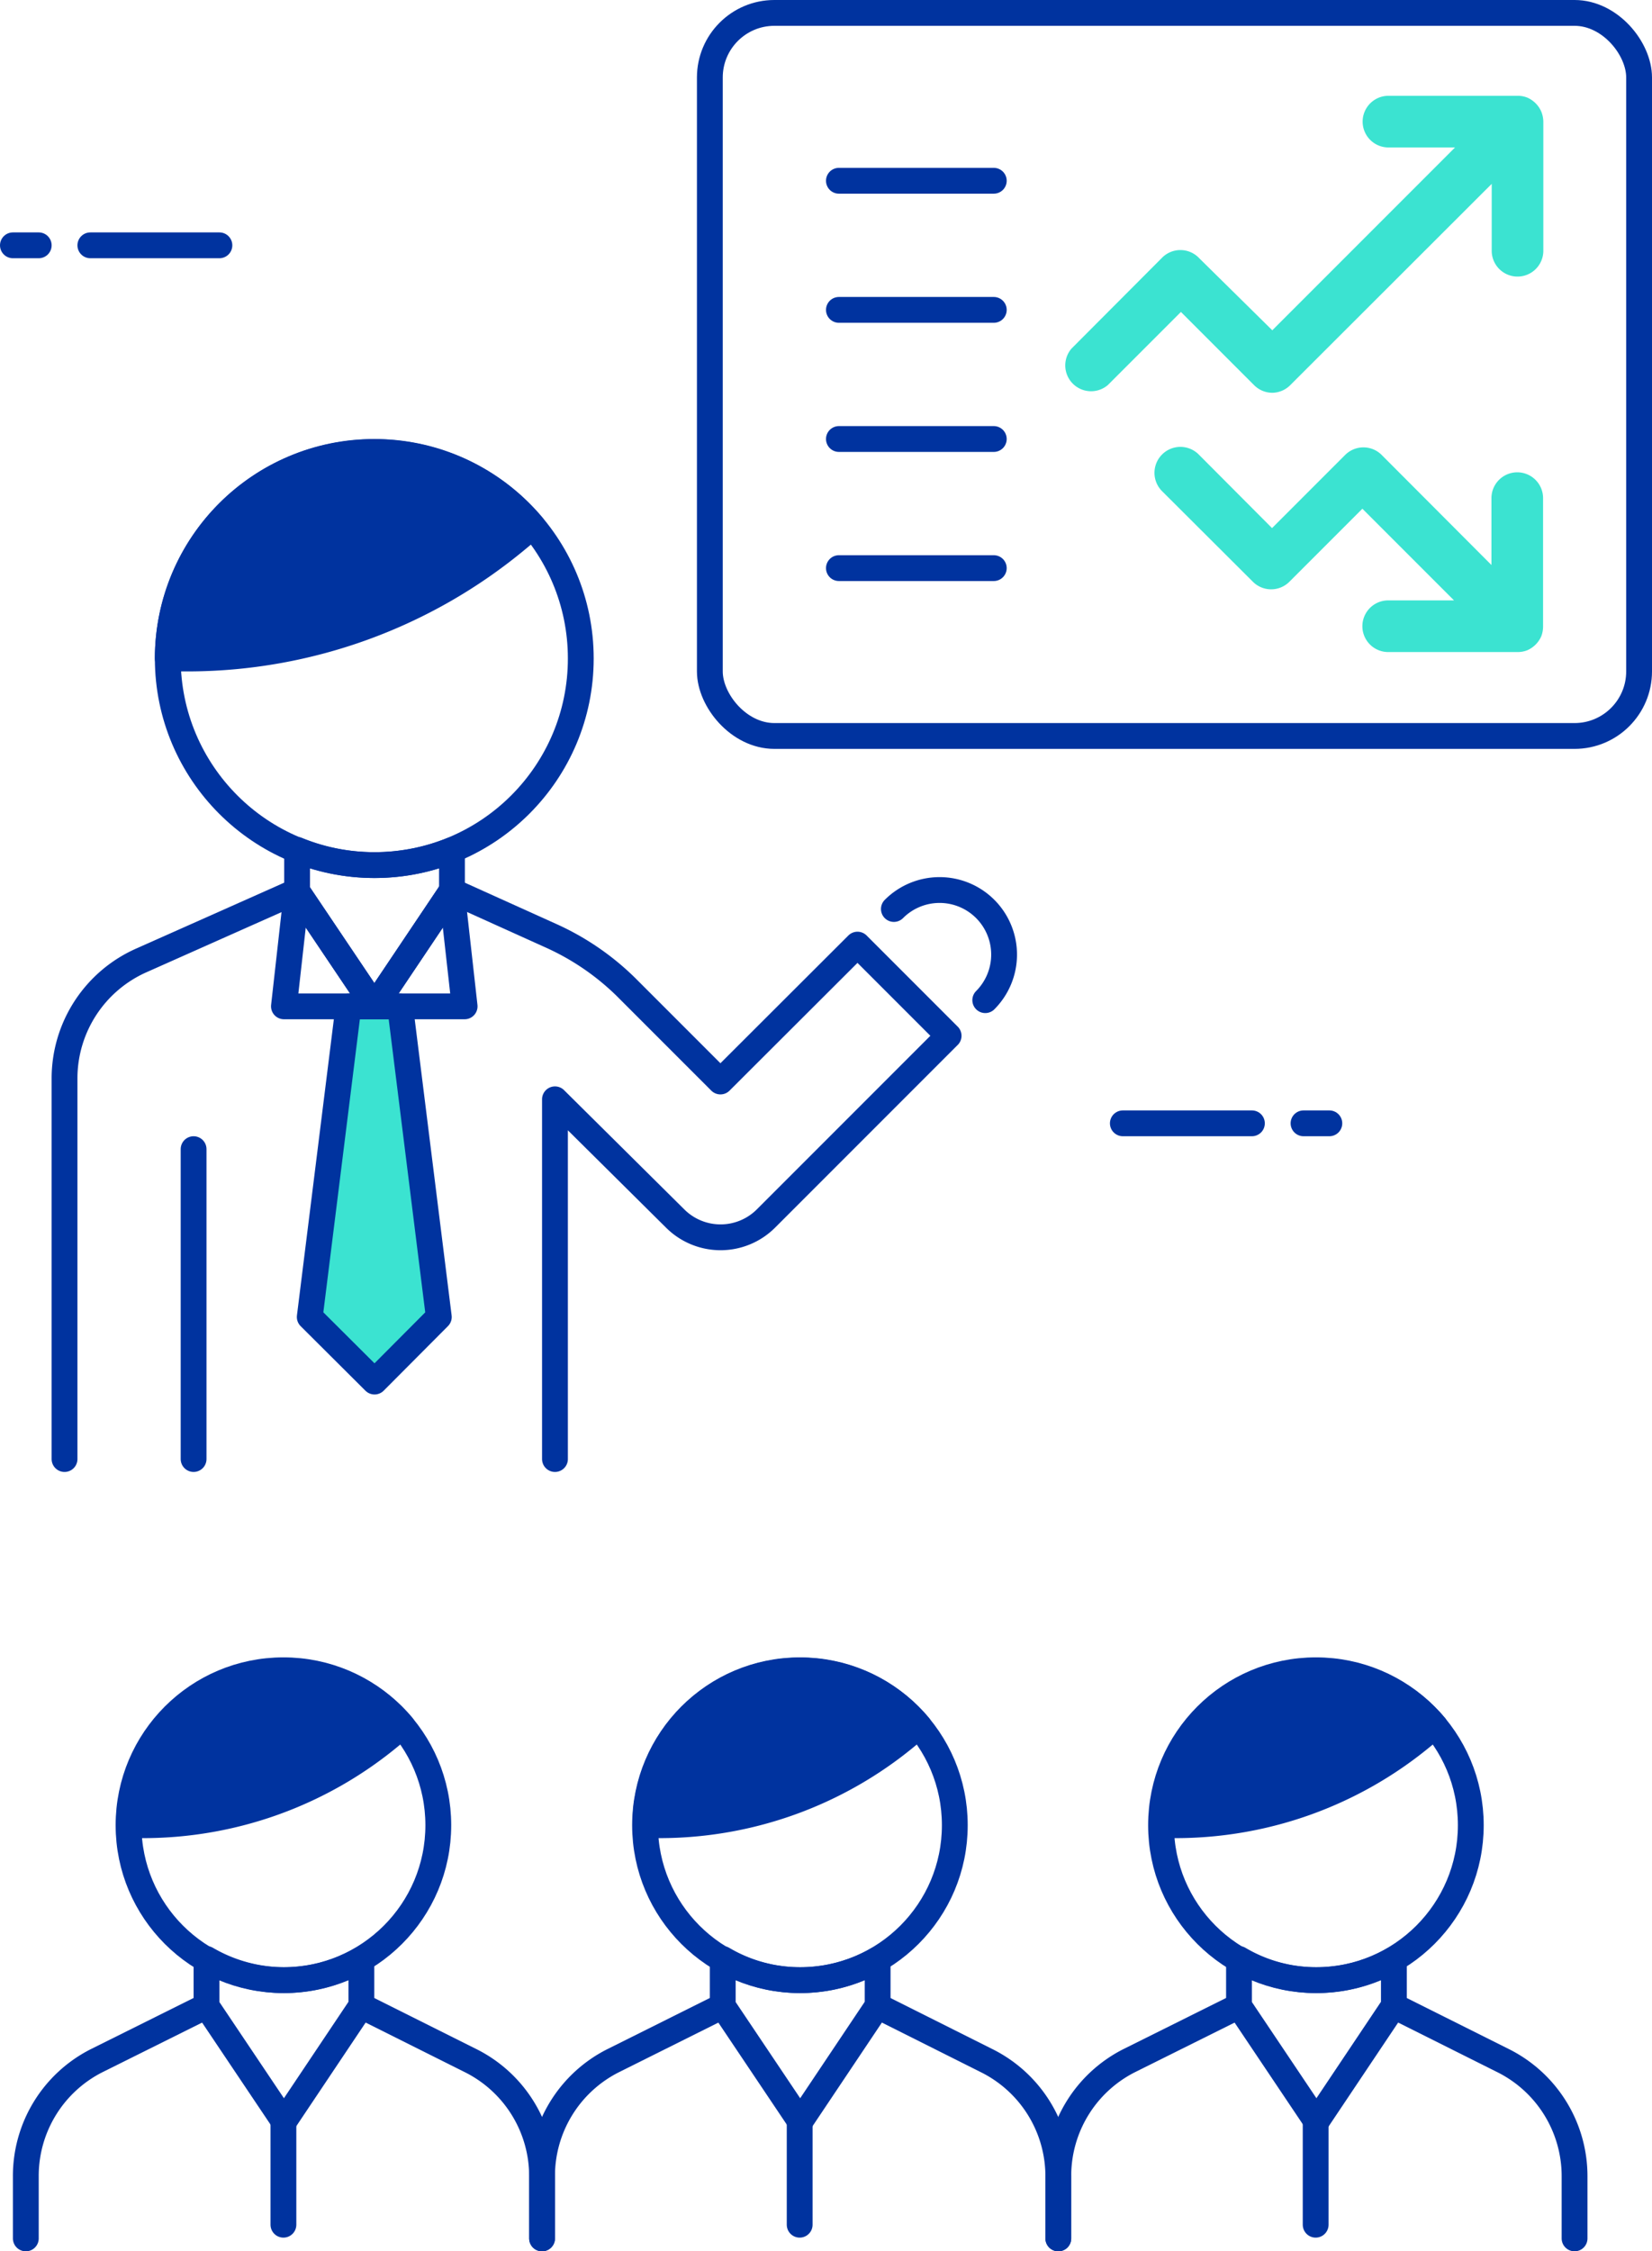
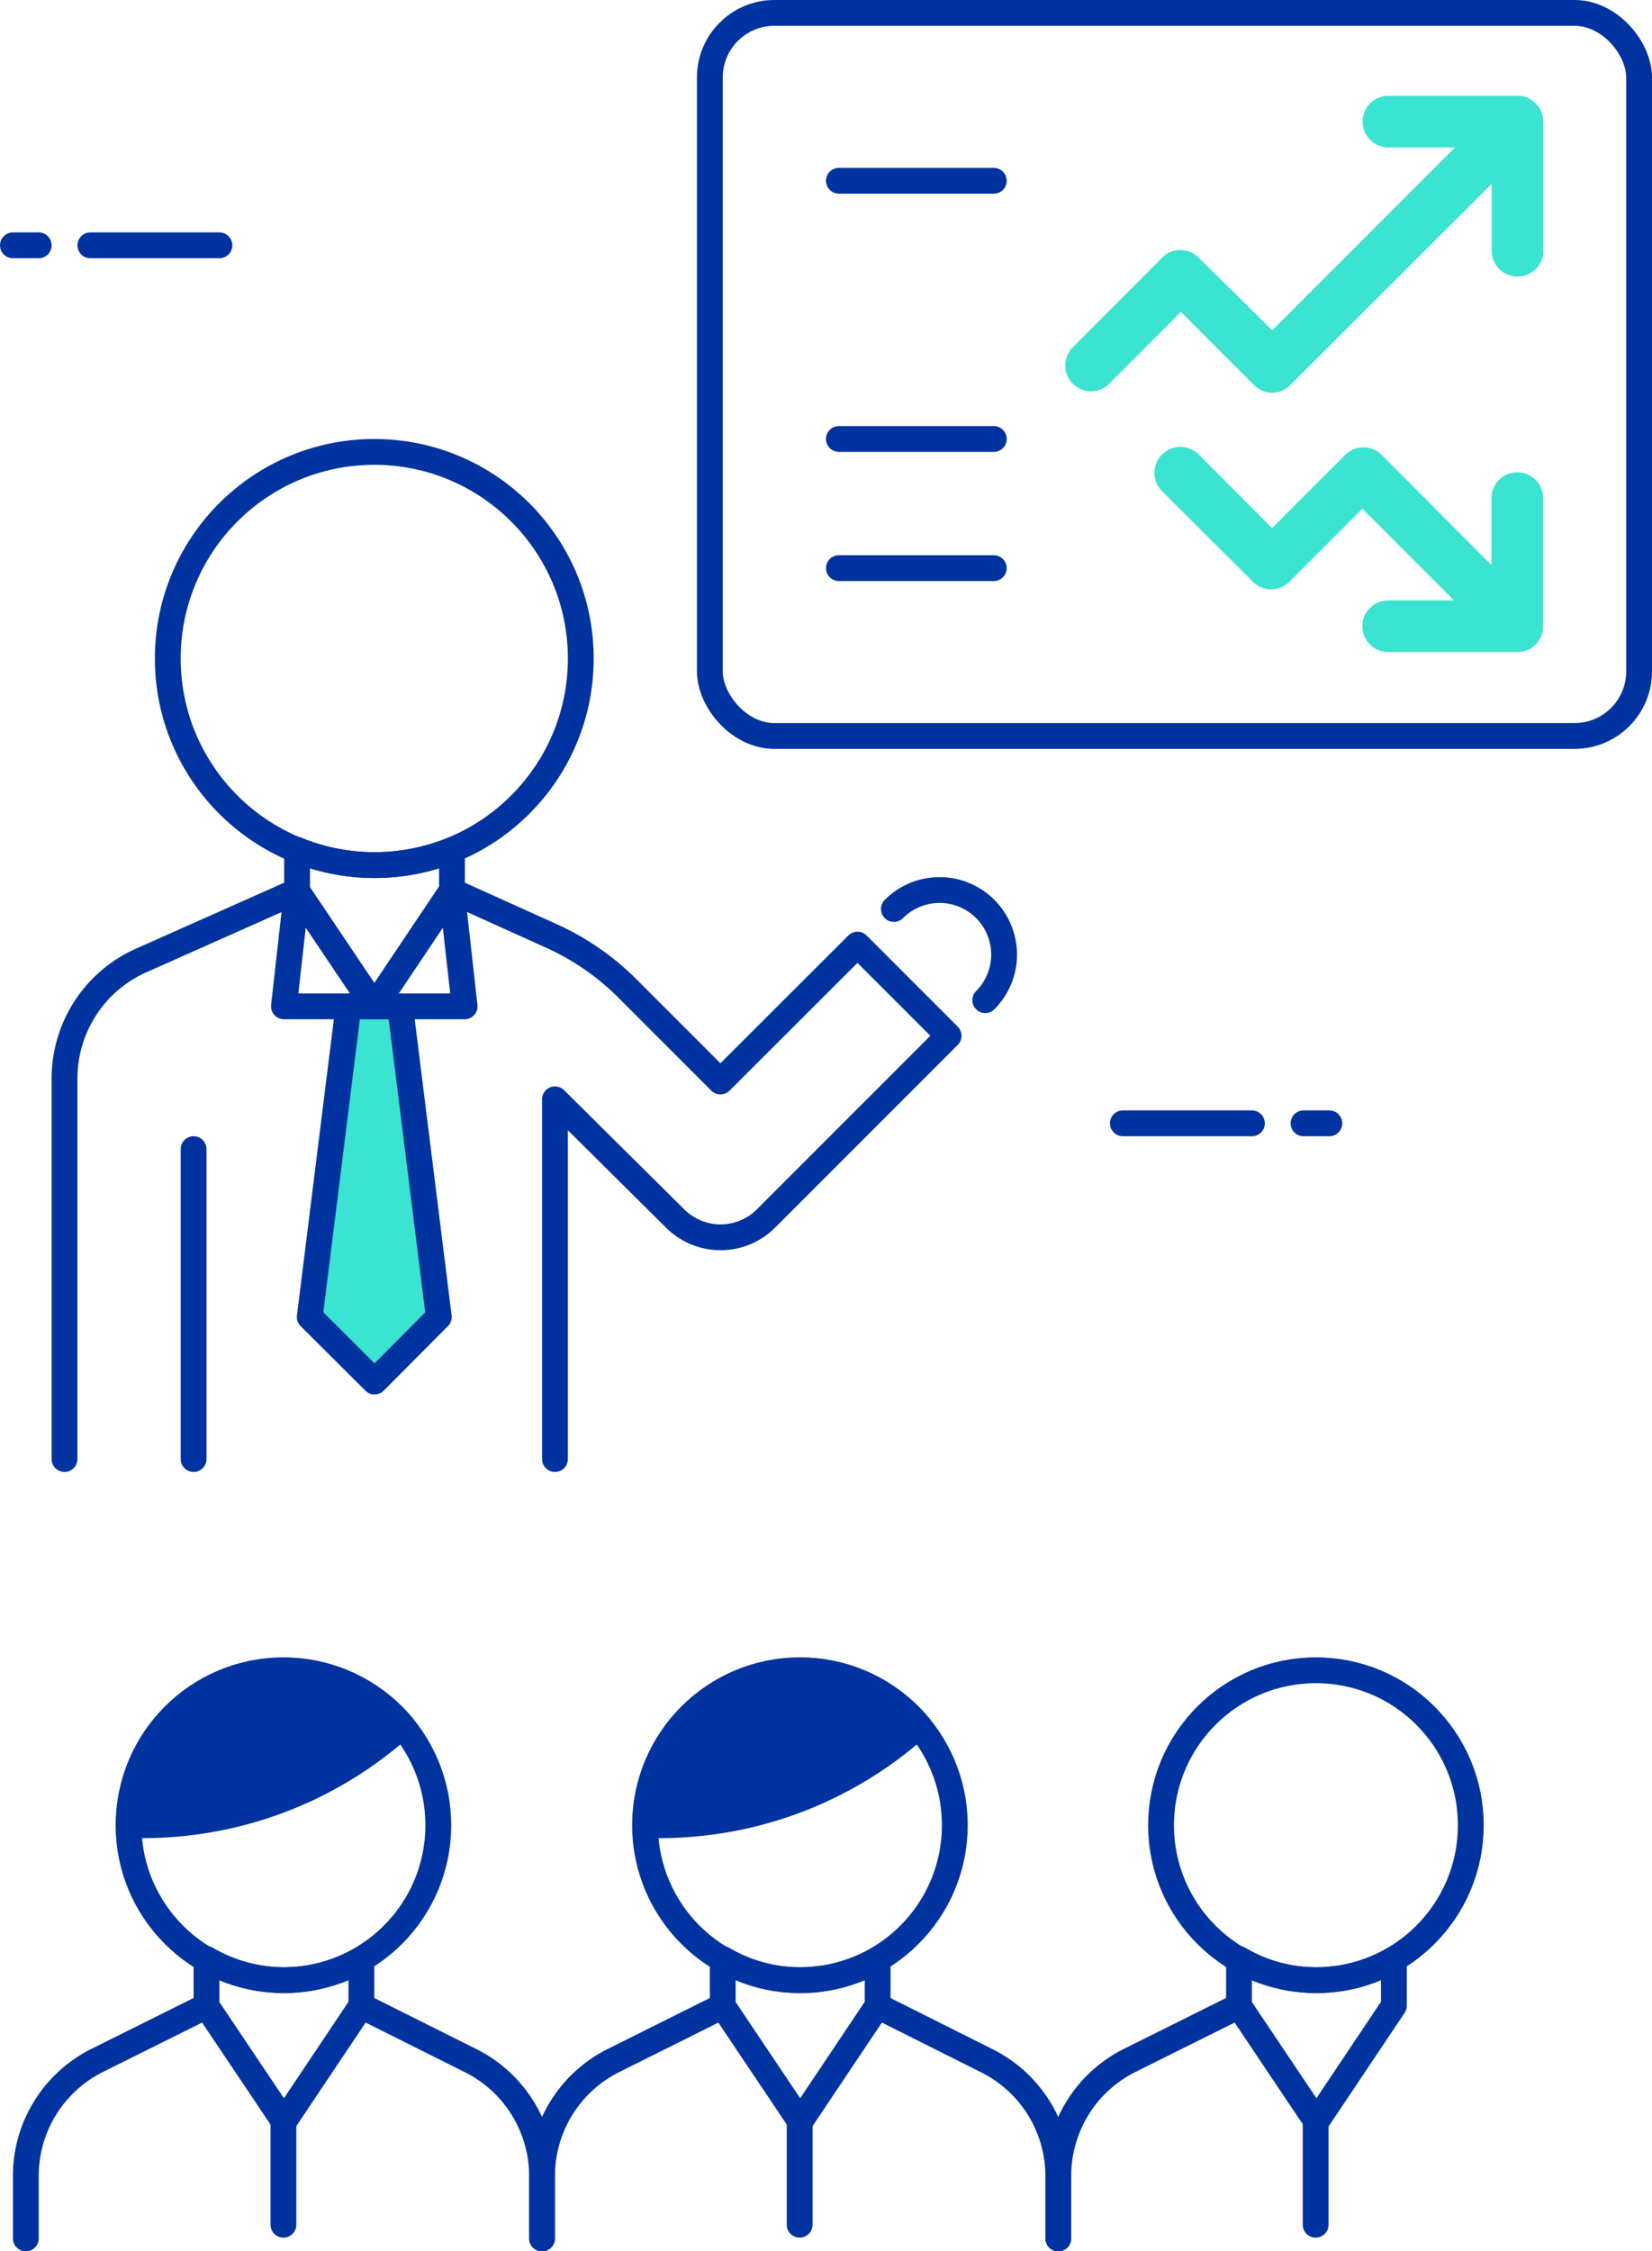
<svg xmlns="http://www.w3.org/2000/svg" viewBox="0 0 64 87.18">
  <defs>
    <style>.cls-1{fill:none;}.cls-1,.cls-2,.cls-3{stroke:#00339f;stroke-linecap:round;stroke-linejoin:round;}.cls-2{fill:#00339f;}.cls-3,.cls-4{fill:#3be3d1;}</style>
  </defs>
  <title>auditorio-coercio</title>
  <g id="Capa_2" data-name="Capa 2">
    <g id="Capa_1-2" data-name="Capa 1">
      <circle class="cls-1" cx="30.99" cy="70.68" r="6" />
      <path class="cls-2" d="M35.15,67.21l.45-.37A6,6,0,0,0,25,70.68h.56A15,15,0,0,0,35.15,67.21Z" />
      <path class="cls-1" d="M31,76.68a5.9,5.9,0,0,1-3-.82v1.82l3,4.47,3-4.48V75.88A6,6,0,0,1,31,76.68Z" />
      <path class="cls-1" d="M41,86.68V84.27a5,5,0,0,0-2.77-4.47L34,77.68" />
      <path class="cls-1" d="M28,77.68,23.75,79.8A5,5,0,0,0,21,84.27v2.41" />
      <line class="cls-1" x1="30.98" y1="82.15" x2="30.98" y2="86.15" />
      <circle class="cls-1" cx="10.98" cy="70.68" r="6" />
      <path class="cls-2" d="M15.14,67.21l.45-.37A6,6,0,0,0,5,70.68h.57A15,15,0,0,0,15.14,67.21Z" />
      <path class="cls-1" d="M11,76.68a6,6,0,0,1-3-.82v1.82l3,4.47,3-4.48V75.88A6,6,0,0,1,11,76.68Z" />
      <path class="cls-1" d="M21,86.68V84.27a5,5,0,0,0-2.76-4.47L14,77.68" />
      <path class="cls-1" d="M8,77.68,3.74,79.8A5,5,0,0,0,1,84.27v2.41" />
      <line class="cls-1" x1="10.98" y1="82.15" x2="10.98" y2="86.15" />
      <circle class="cls-1" cx="50.98" cy="70.68" r="6" />
-       <path class="cls-2" d="M55.14,67.21l.45-.37A6,6,0,0,0,45,70.68h.57A15,15,0,0,0,55.14,67.21Z" />
      <path class="cls-1" d="M51,76.68a5.9,5.9,0,0,1-3-.82v1.82l3,4.47,3-4.48V75.88A6,6,0,0,1,51,76.68Z" />
-       <path class="cls-1" d="M61,86.68V84.27a5,5,0,0,0-2.76-4.47L54,77.68" />
      <path class="cls-1" d="M48,77.68,43.74,79.8A5,5,0,0,0,41,84.27v2.41" />
      <line class="cls-1" x1="50.97" y1="82.15" x2="50.97" y2="86.15" />
      <circle class="cls-1" cx="14.5" cy="25.5" r="8" />
-       <path class="cls-2" d="M20.05,20.87l.59-.49A8,8,0,0,0,6.5,25.5h.76A20,20,0,0,0,20.05,20.87Z" />
      <path class="cls-1" d="M14.51,33.5a7.92,7.92,0,0,1-3-.59v1.6l3,4.46,3-4.47V32.92A8,8,0,0,1,14.51,33.5Z" />
      <path class="cls-1" d="M2.5,56.5V41.75a5,5,0,0,1,3-4.57l6-2.67,3,4.46,3-4.47,3.81,1.72a10,10,0,0,1,2.94,2l3.66,3.66,5.31-5.3,3.53,3.53-7.07,7.07a2.49,2.49,0,0,1-3.53,0L21.5,42.57V56.5" />
      <line class="cls-1" x1="7.5" y1="44.5" x2="7.5" y2="56.5" />
      <polygon class="cls-3" points="17 51 14.51 53.5 12 51 13.5 38.97 15.5 38.97 17 51" />
      <polygon class="cls-1" points="11.5 34.51 11 38.97 18 38.97 17.5 34.5 14.5 38.97 11.5 34.51" />
      <path class="cls-1" d="M34.63,35.2h0a2.5,2.5,0,0,1,3.54,0h0a2.5,2.5,0,0,1,0,3.53h0" />
      <line class="cls-1" x1="43.5" y1="43.5" x2="48.5" y2="43.5" />
      <line class="cls-1" x1="50.5" y1="43.5" x2="51.5" y2="43.5" />
      <line class="cls-1" x1="8.5" y1="9.5" x2="3.5" y2="9.5" />
      <line class="cls-1" x1="1.5" y1="9.5" x2="0.5" y2="9.5" />
      <rect class="cls-1" x="27.5" y="0.5" width="36" height="28" rx="2.5" />
      <path class="cls-4" d="M59.71,4.32a1.05,1.05,0,0,0-.54-.54,1,1,0,0,0-.38-.07h-5a1,1,0,0,0,0,2h2.58l-7.08,7.08L46.46,10A1,1,0,0,0,45,10L41.51,13.5a1,1,0,0,0,1.41,1.41l2.83-2.83,2.83,2.83a1,1,0,0,0,.71.3,1,1,0,0,0,.7-.3l7.8-7.79V9.71a1,1,0,0,0,2,0v-5A1.09,1.09,0,0,0,59.71,4.32Z" />
      <path class="cls-4" d="M59.78,19.29a1,1,0,1,0-2,0v2.59l-4.25-4.26a1,1,0,0,0-1.42,0l-2.83,2.83-2.82-2.83A1,1,0,1,0,45,19l3.54,3.53a1,1,0,0,0,1.41,0l2.83-2.83,3.55,3.55H53.78a1,1,0,0,0,0,2h5a1,1,0,0,0,.39-.07,1.05,1.05,0,0,0,.54-.54,1.07,1.07,0,0,0,.07-.39Z" />
      <line class="cls-1" x1="32.5" y1="7" x2="38.5" y2="7" />
-       <line class="cls-1" x1="32.5" y1="12" x2="38.5" y2="12" />
      <line class="cls-1" x1="32.5" y1="17" x2="38.5" y2="17" />
      <line class="cls-1" x1="32.5" y1="22" x2="38.5" y2="22" />
    </g>
  </g>
</svg>